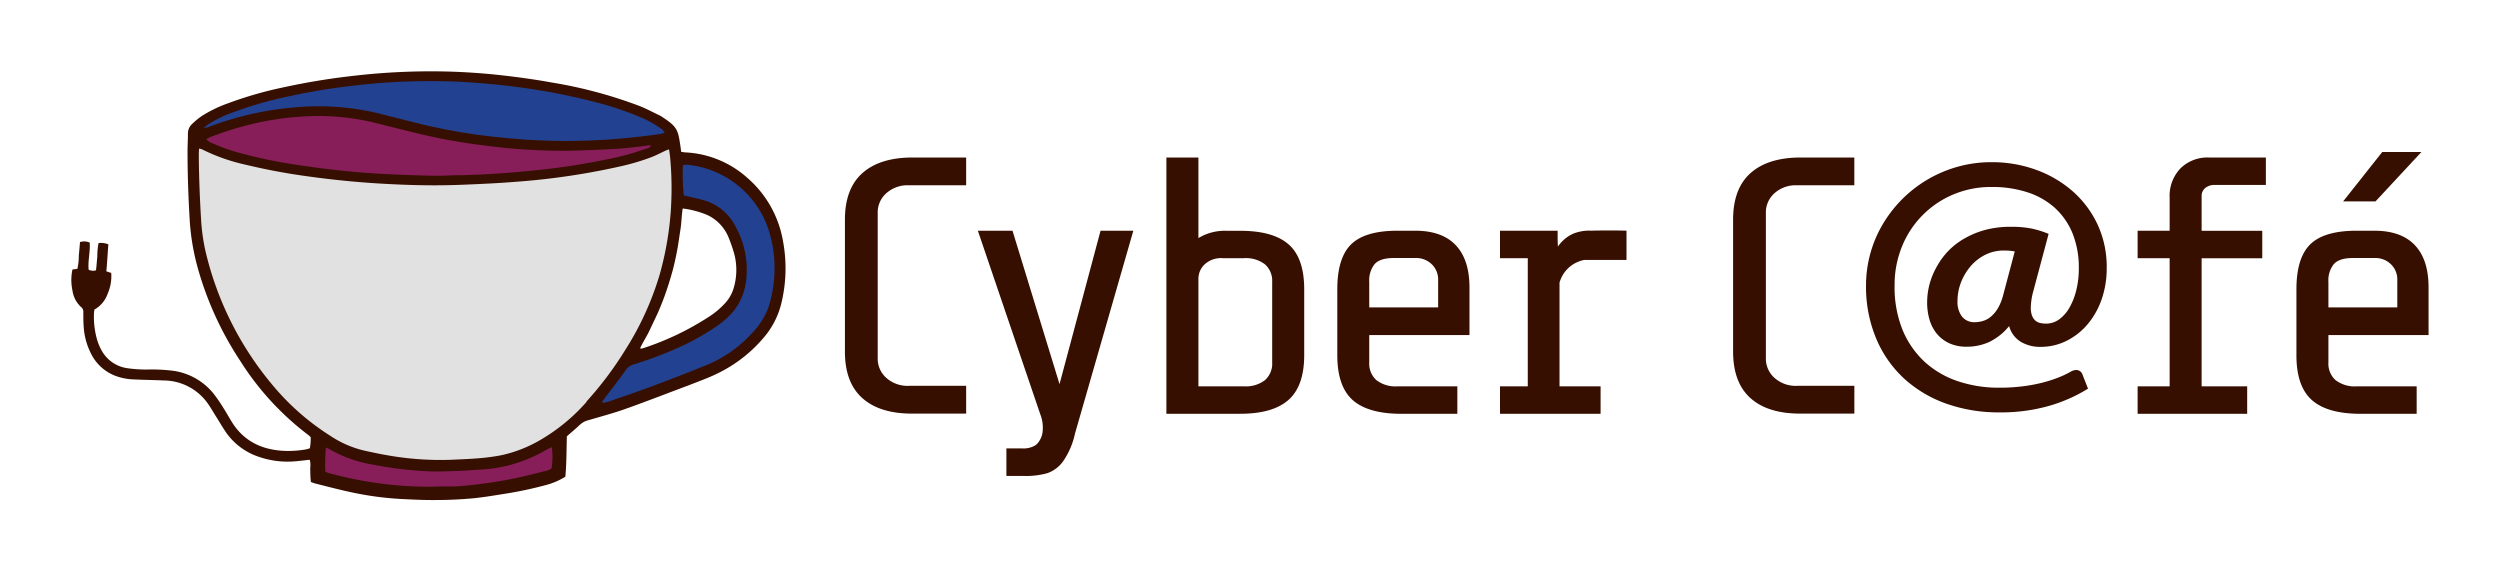
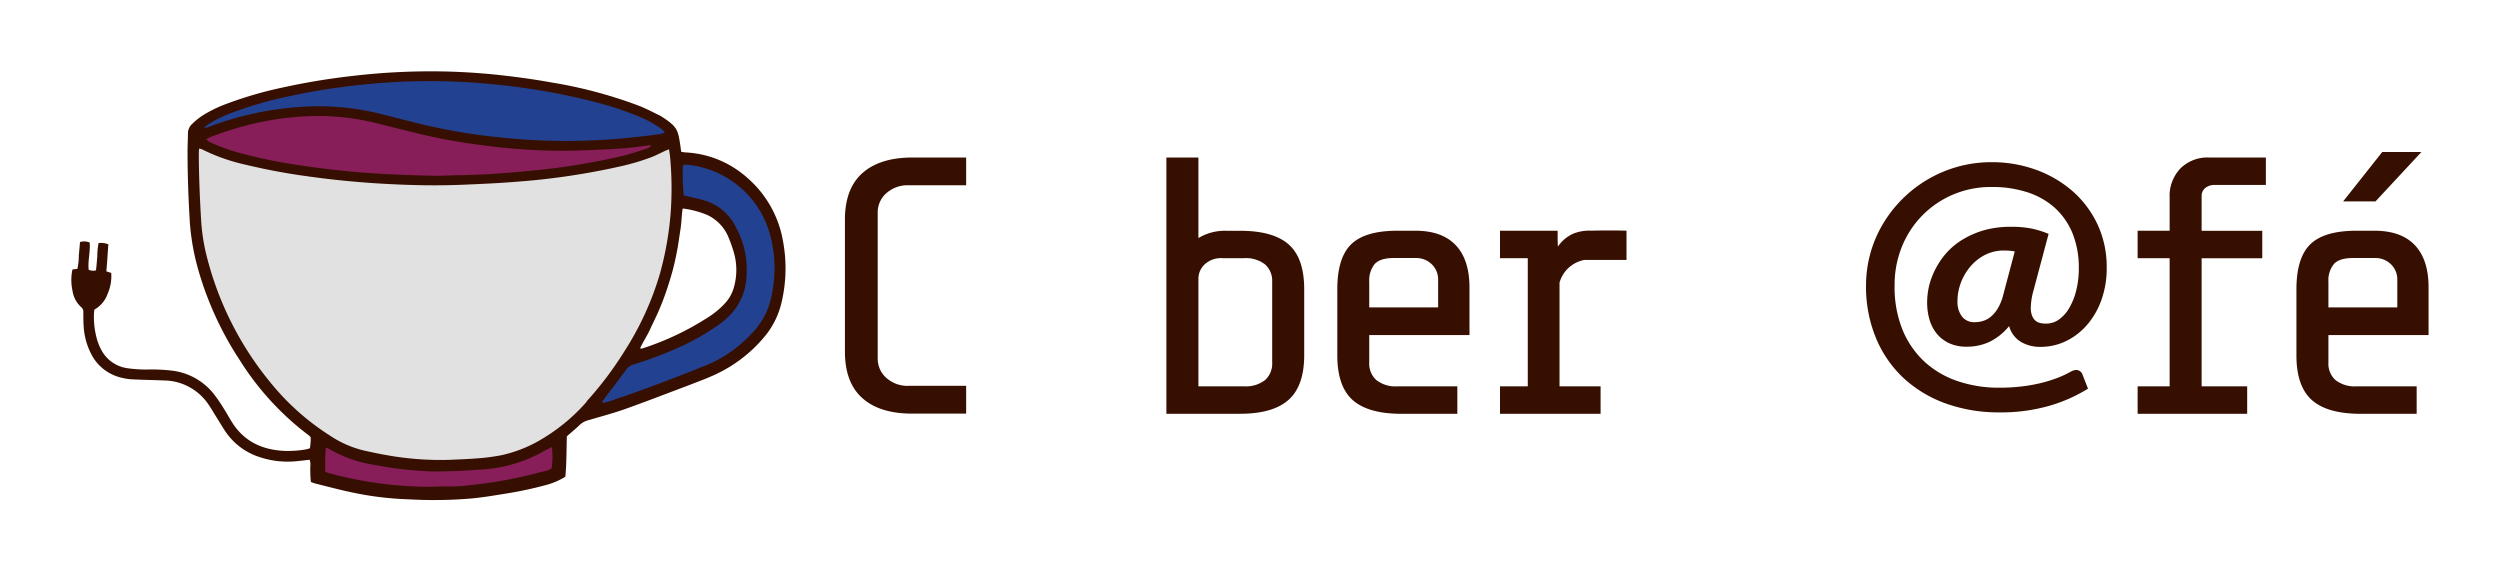
<svg xmlns="http://www.w3.org/2000/svg" id="Layer_1" data-name="Layer 1" viewBox="0 0 630 144">
  <defs>
    <style>.cls-1{fill:#e1e1e1;}.cls-2{fill:#234191;}.cls-3{fill:#871e5a;}.cls-4{fill:#370f00;}</style>
  </defs>
  <path class="cls-1" d="M170.93,51.39a81.48,81.48,0,0,1-2.52,16.08c-2.41,8.78-5.87,14.76-9,20.16a76.08,76.08,0,0,1-9.88,14.12A55.81,55.81,0,0,1,137.46,112a30.39,30.39,0,0,1-10,4.35,46.92,46.92,0,0,1-5.87.8c-2.46.21-4.94.29-7.41.4a78,78,0,0,1-16.58-1.22c-1.74-.29-3.46-.67-5.18-1a27.15,27.15,0,0,1-9.62-4.11A64.51,64.51,0,0,1,67.73,97.69,85.43,85.43,0,0,1,50.52,63a52.94,52.94,0,0,1-1.23-8.67c-.33-5.51-.55-11-.59-16.55,0-.7,0-1.39.06-2.23.62.28,1.52.67,2.62,1.12a81.43,81.43,0,0,0,9.7,3.17,147.07,147.07,0,0,0,15.86,3c7.35,1.07,14.74,1.75,22.16,2.13,6.15.32,12.31.39,18.47.13,4.92-.21,9.39-.42,13.34-.74,9.35-.76,14.77-1.2,21.91-2.9,7.88-1.88,11.82-2.82,13.67-4.2.58-.44,2.46-1.92,3.39-1.34.61.39.58,1.57.45,2.54.16,1.06.34,2.5.48,4.2A72,72,0,0,1,170.93,51.39Z" />
  <path class="cls-2" d="M48.7,34.1a15.42,15.42,0,0,1,2.46-2.83,15.69,15.69,0,0,1,4.24-2.72A80.45,80.45,0,0,1,70.46,24c11-2.1,8.62-2.22,15.21-3.24A143.75,143.75,0,0,1,113.84,19a171.68,171.68,0,0,1,17.09,1.66,162.79,162.79,0,0,1,19.65,3.83,69.54,69.54,0,0,1,13.11,5.2,18.28,18.28,0,0,1,5.11,3.79,16.47,16.47,0,0,1,1.34,1.63c-.94.06-2.41.17-4.21.34-4.71.45-8,1-9.35,1.2-5,.74-9.33.6-18.08.32-2.87-.1-7.07-.24-12.64-.8a137.06,137.06,0,0,1-21.62-3.68c-6.85-1.78-6.08-2.22-10.93-3.24a66.28,66.28,0,0,0-19.59-1.08c-6.9.64-12.52,2.27-20.72,4.65C51.19,33.32,49.71,33.78,48.7,34.1Z" />
  <path class="cls-3" d="M167.48,35.73c-.43.76-1.07.86-1.61,1.12a57.51,57.51,0,0,1-9.2,3.32,151.38,151.38,0,0,1-19.45,4c-7,1-12.38,1.82-19.52,1.87-2.1,0-4.42,0-7.35-.1-4.11-.09-8.07-.18-12.8-.48-1.65-.11-1.71-.13-10.72-1-10.93-1-10.93-1-12.2-1.17-4.55-.69-3.28.09-14-3.32a41.31,41.31,0,0,1-8.33-3.4,4,4,0,0,1-1.59-1.22,36.25,36.25,0,0,1,5.5-3.21,42.81,42.81,0,0,1,13.17-3.57,71.07,71.07,0,0,1,12-.67,77.21,77.21,0,0,1,14.18,1.73c6.18,1.33,6.61,2.19,12.76,3.7,4.75,1.16,8.4,1.55,15.68,2.33,9.65,1,17,1.17,20,1.2,5.73.06,10.44-.14,13.6-.32C161.42,36.33,164.75,36,167.48,35.73Z" />
  <path class="cls-2" d="M170.2,40.07a8.28,8.28,0,0,1,2.72.09C184.15,41.66,192.21,49,195.25,57a31,31,0,0,1,1.64,15.39,29.16,29.16,0,0,1-1.45,6,19.7,19.7,0,0,1-5,7.13,37.91,37.91,0,0,1-14.25,8.86c-8.75,3.17-17.51,6.3-26.45,9a16,16,0,0,1-3.22.81,9.48,9.48,0,0,0,3-2.47c.66-.85.46-.91,1.44-2.32s1.58-1.88,2.56-3.44c.52-.84.53-1,.86-1.52A9.88,9.88,0,0,1,158.58,91c3.69-1.88,7.17-2.37,11.83-4.08a41.24,41.24,0,0,0,10.4-5.76,23.4,23.4,0,0,0,3-3,17.67,17.67,0,0,0,1.92-3A15.13,15.13,0,0,0,187.13,69a18.55,18.55,0,0,0-2.64-11.52,15.48,15.48,0,0,0-3-3.44,11.83,11.83,0,0,0-5.52-3c-1.55-.29-2.44,0-3.68-.8a5.19,5.19,0,0,1-1.79-2A50.14,50.14,0,0,1,170.2,40.07Z" />
  <path class="cls-3" d="M140.74,109.51a40,40,0,0,1-.11,8.21,3.24,3.24,0,0,1-1.61,1,58.94,58.94,0,0,1-7.89,2.73,78.3,78.3,0,0,1-9,1.85c-4,.59-7.1.8-8.72.88-.91,0-3.12.14-6.32.08a122.53,122.53,0,0,1-15.51-1.37c-4-.55-7-1.93-10.89-3.45A4.17,4.17,0,0,1,80,119c.13-3-.18-6.1.17-9.3.26.18.64.47,1.13.79,1,.71,5.06,3.33,14.13,5.58a56.67,56.67,0,0,0,13.28,2.08c2.82.06,5.62-.13,7.28-.24a67.09,67.09,0,0,0,7.67-.8,36.37,36.37,0,0,0,15-6C139.59,110.46,140.3,109.88,140.74,109.51Z" />
  <path class="cls-4" d="M197.31,60.73a27.16,27.16,0,0,0-9.08-16,25.19,25.19,0,0,0-15.42-6.32c-.31,0-.62-.08-1.14-.15-.1-.65-.17-1.21-.25-1.76-.57-3.86-.86-4.61-4.5-7a5.77,5.77,0,0,0-.68-.4c-1.67-.8-3.3-1.68-5-2.36a114.55,114.55,0,0,0-22.09-5.93c-4.71-.86-9.45-1.49-14.22-2q-5.62-.57-11.29-.76a169.13,169.13,0,0,0-24.85,1.09,171.1,171.1,0,0,0-17.45,2.89,96.69,96.69,0,0,0-13.88,4,32.12,32.12,0,0,0-6.69,3.26,18.56,18.56,0,0,0-2.41,2,3.22,3.22,0,0,0-1,2.24c0,1.49-.09,3-.1,4.49,0,5.84.2,11.68.55,17.51A58.2,58.2,0,0,0,50,68.11,82.79,82.79,0,0,0,60.46,90.82,70.68,70.68,0,0,0,77.8,109.7a4.68,4.68,0,0,1,.5.5,14.69,14.69,0,0,1-.21,2.76,9.82,9.82,0,0,1-1.06.3,26,26,0,0,1-5.57.35c-5.5-.29-9.95-2.43-12.91-7.08-.76-1.19-1.42-2.43-2.18-3.61a37.47,37.47,0,0,0-2.57-3.74,15.83,15.83,0,0,0-10.56-5.79,43.76,43.76,0,0,0-6.05-.27,32.4,32.4,0,0,1-4.93-.31,8.79,8.79,0,0,1-6.6-4.4,13.89,13.89,0,0,1-1.12-2.56,21,21,0,0,1-.87-6.59c0-.4.07-.81.11-1.24a7.33,7.33,0,0,0,3.35-4,11,11,0,0,0,.9-5.24c-.42-.13-.76-.25-1.23-.41.22-2.27.32-4.52.51-6.79a4.85,4.85,0,0,0-2.47-.33,17,17,0,0,0-.32,3.38c-.11,1.18-.19,2.35-.33,3.49a2.54,2.54,0,0,1-1.85-.15c-.23-2.28.45-4.57.26-6.84A3.51,3.51,0,0,0,20.16,61c-.09,1.1-.18,2.23-.3,3.35a15.24,15.24,0,0,1-.36,3.4l-1.24.16a12.61,12.61,0,0,0,0,5.3,6.91,6.91,0,0,0,2.2,4.19A1.47,1.47,0,0,1,21,78.65c0,1.19,0,2.38.08,3.57a17.38,17.38,0,0,0,1.91,7,11.39,11.39,0,0,0,7.41,5.91,14.28,14.28,0,0,0,2.83.46c2.71.14,5.42.17,8.13.29A13.67,13.67,0,0,1,52.58,102c.7,1,1.31,2.12,2,3.18.83,1.32,1.61,2.68,2.53,4a16.43,16.43,0,0,0,8.3,6,22.19,22.19,0,0,0,9.12,1.06c1.16-.11,2.31-.25,3.5-.38.38,1,.07,1.89.17,2.8a22.45,22.45,0,0,0,.15,2.81c.43.15.82.31,1.22.41,2.94.73,5.86,1.51,8.82,2.14a79.65,79.65,0,0,0,12.78,1.73c2.77.13,5.53.28,8.29.26,3.09,0,6.18-.12,9.25-.39,2.85-.25,5.68-.74,8.52-1.19a96.78,96.78,0,0,0,10.12-2.14,17.72,17.72,0,0,0,5.12-2.16c.32-3.41.28-6.81.38-10.18,1.13-1,2.22-1.89,3.24-2.87a4.91,4.91,0,0,1,2.18-1.19c3-.88,6-1.68,9-2.72,5.39-1.91,10.73-4,16.09-6,2.53-1,5.06-1.88,7.49-3.08a35.43,35.43,0,0,0,12.13-9.64A20.78,20.78,0,0,0,197,76,37.15,37.15,0,0,0,197.31,60.73ZM169.5,68.21q.67-2.55,1.15-5.15c.33-1.72.54-3.47.82-5.2s.28-3.48.57-5.32a23.59,23.59,0,0,1,6.09,1.59,10.67,10.67,0,0,1,5.38,5.49A38.79,38.79,0,0,1,185,63.86a16,16,0,0,1-.11,8.72,9.6,9.6,0,0,1-2.34,4,20.19,20.19,0,0,1-4,3.31,70.43,70.43,0,0,1-16.25,7.78,4.69,4.69,0,0,1-.76.19s-.09,0-.22-.12c.71-1.58,1.7-3,2.44-4.62s1.54-3.18,2.24-4.8,1.33-3.26,1.9-4.92S169,70,169.5,68.21ZM52.5,31.32a29.75,29.75,0,0,1,5.83-2.86A96.27,96.27,0,0,1,73,24.23q7.17-1.57,14.45-2.45a164.93,164.93,0,0,1,26.75-1.24q8.13.33,16.2,1.4a159.91,159.91,0,0,1,19.69,3.81,79.26,79.26,0,0,1,11.15,3.72,25.51,25.51,0,0,1,5,2.71,3.23,3.23,0,0,1,1.26,1.28c-.46.12-.85.27-1.25.33q-6.15.87-12.36,1.33a159.16,159.16,0,0,1-18.66.22c-3.45-.14-6.89-.48-10.33-.83A144.33,144.33,0,0,1,105,31c-3.45-.84-6.88-1.77-10.34-2.6A64.07,64.07,0,0,0,76.1,26.92a80.1,80.1,0,0,0-23,4.87,4.11,4.11,0,0,1-1.75.43C51.88,31.82,52.17,31.54,52.5,31.32Zm111.65,5.37a2.71,2.71,0,0,1-1.56.85A61.85,61.85,0,0,1,153.71,40,171.11,171.11,0,0,1,135,42.91c-6.24.64-12.5,1.11-18.78,1.23-2.28,0-4.57.19-6.86.15q-6.37-.13-12.75-.46c-3.39-.18-6.79-.43-10.17-.79q-5.79-.61-11.54-1.49a118.17,118.17,0,0,1-13.42-2.73,45.54,45.54,0,0,1-8-2.74,3.74,3.74,0,0,1-1.5-1,6.7,6.7,0,0,1,.7-.4A79.47,79.47,0,0,1,70,30a73,73,0,0,1,10.65-.77,60.08,60.08,0,0,1,14.5,1.89c4.06,1,8.13,2.06,12.21,3a146.21,146.21,0,0,0,14.44,2.51A155.33,155.33,0,0,0,141.23,38c4,0,8.08-.21,12.11-.38a101.78,101.78,0,0,0,10.16-1A3.86,3.86,0,0,1,164.15,36.69ZM139,118a3.26,3.26,0,0,1-1.52.68c-2.47.61-4.93,1.26-7.42,1.78a111,111,0,0,1-11.32,1.77,43.44,43.44,0,0,1-6,.36c-1.54-.05-3.09.07-4.63.07a95.9,95.9,0,0,1-15.23-1.26,99.61,99.61,0,0,1-10.25-2.25,4.57,4.57,0,0,1-.66-.31,56.54,56.54,0,0,1,.15-6.07c.42.2.76.33,1.06.51A31.69,31.69,0,0,0,93.5,117a97,97,0,0,0,14.21,1.76c2.39.11,4.78,0,7.17-.06,2.23-.08,4.46-.28,6.69-.39a35.93,35.93,0,0,0,15.54-4.65l1.95-1A18.4,18.4,0,0,1,139,118Zm8.83-16.75a46.71,46.71,0,0,1-12.33,10,33.55,33.55,0,0,1-9.18,3.47,51.64,51.64,0,0,1-5.68.76c-2.38.2-4.78.28-7.17.39a76.32,76.32,0,0,1-16-1.17c-1.67-.28-3.34-.64-5-1a26.24,26.24,0,0,1-9.3-3.92A62,62,0,0,1,68.51,96.83,81.27,81.27,0,0,1,51.87,63.66a48.32,48.32,0,0,1-1.19-8.28c-.32-5.26-.53-10.53-.58-15.81,0-.66,0-1.33.07-2.12a4,4,0,0,1,.69.16,47.79,47.79,0,0,0,11.22,3.94,155.76,155.76,0,0,0,15.34,2.87c7.1,1,14.25,1.67,21.43,2,5.94.3,11.91.38,17.86.13,4.31-.18,8.61-.36,12.9-.71a179.24,179.24,0,0,0,27.1-4,57.75,57.75,0,0,0,7.46-2.24c1.23-.48,2.4-1.1,3.6-1.66.23-.1.47-.17.83-.31.11.81.23,1.52.29,2.23A84.66,84.66,0,0,1,169,53.7a80,80,0,0,1-2.78,15.56,75.25,75.25,0,0,1-8.74,19.06A87.66,87.66,0,0,1,147.78,101.2ZM194.9,71.8a29.8,29.8,0,0,1-1.24,5.6,18.61,18.61,0,0,1-4.26,6.67,32.11,32.11,0,0,1-12.19,8.27c-7.48,3-15,5.89-22.62,8.43a12.56,12.56,0,0,1-2.75.76c-.14-.49.21-.69.41-1,1.82-2.42,3.68-4.81,5.44-7.26a3.58,3.58,0,0,1,2-1.43,100.85,100.85,0,0,0,11.58-4.37A61.21,61.21,0,0,0,181,81.92a20.67,20.67,0,0,0,2.78-2.33A14.88,14.88,0,0,0,188.09,70a22.34,22.34,0,0,0-2.71-12.87,12.89,12.89,0,0,0-8-6.66c-1.12-.33-2.26-.57-3.4-.84l-1.66-.39a48.5,48.5,0,0,1-.22-7.65,6.47,6.47,0,0,1,2.32.08,24.07,24.07,0,0,1,19.1,15.74A31.5,31.5,0,0,1,194.9,71.8Z" />
  <path class="cls-4" d="M217.34,100.35q-4.43-3.93-4.42-11.77V55.37q0-7.84,4.42-11.76T230,39.69h13.47v7H229.05a8,8,0,0,0-5.69,2,6.41,6.41,0,0,0-2.18,4.89V90.34a6.43,6.43,0,0,0,2.18,4.89,8,8,0,0,0,5.69,2h14.42v7H230Q221.75,104.27,217.34,100.35Z" />
-   <path class="cls-4" d="M260.94,112.2a3.78,3.78,0,0,0,1-1.13,5.14,5.14,0,0,0,.76-2,9.51,9.51,0,0,0,0-2.61,9.92,9.92,0,0,0-.59-2.18L246.42,58.14h8.73L267,96.8l10.34-38.66h8.26L270.9,109.25a19.44,19.44,0,0,1-3,7,8.26,8.26,0,0,1-4,3,19.81,19.81,0,0,1-5.74.69h-4.55V113h4A5.75,5.75,0,0,0,260.94,112.2Z" />
  <path class="cls-4" d="M324.72,100.76q-3.95,3.51-12.19,3.51h-18.6V39.69H302V60a12.8,12.8,0,0,1,7.11-1.84h3.42q8.34,0,12.24,3.46t3.89,11.3V89.51C328.66,94.67,327.34,98.43,324.72,100.76Zm-21.2-34.09A5,5,0,0,0,302,70.13V97.35h11.48a7.85,7.85,0,0,0,5.31-1.57,5.55,5.55,0,0,0,1.8-4.43V71.05a5.54,5.54,0,0,0-1.8-4.42,7.85,7.85,0,0,0-5.31-1.57h-5.32A6.11,6.11,0,0,0,303.52,66.67Z" />
  <path class="cls-4" d="M340.87,100.81Q337,97.35,337,89.51V72.9q0-7.94,3.51-11.35t11.67-3.41h4.46q6.74,0,10.2,3.64t3.47,10.66v12H345.05v6.92a5.55,5.55,0,0,0,1.8,4.43,7.85,7.85,0,0,0,5.31,1.57h15.09v6.92H353.11Q344.77,104.27,340.87,100.81Zm21.54-30.22a5.31,5.31,0,0,0-1.61-4,5.61,5.61,0,0,0-4.08-1.57h-5.51q-3.4,0-4.79,1.52a6.51,6.51,0,0,0-1.37,4.47v6.46h17.36Z" />
  <path class="cls-4" d="M385,97.35V65.06H378V58.14h14.52c0,1.33,0,2.67.07,4a9.37,9.37,0,0,1,3.83-3.24,10.72,10.72,0,0,1,4.51-.77c2.38-.06,5.4-.09,8.95,0v7.38H399.2a8.21,8.21,0,0,0-3.69,1.78A8,8,0,0,0,393,71.24V97.35h10.35v6.92H378V97.35Z" />
-   <path class="cls-4" d="M441.15,100.35q-4.41-3.93-4.41-11.77V55.37q0-7.84,4.41-11.76t12.66-3.92h13.48v7H452.86a8,8,0,0,0-5.69,2A6.45,6.45,0,0,0,445,53.62V90.34a6.45,6.45,0,0,0,2.18,4.89,8,8,0,0,0,5.69,2h14.43v7H453.81Q445.56,104.27,441.15,100.35Z" />
  <path class="cls-4" d="M514.16,87.41a9.47,9.47,0,0,1-4.86-1.24,6.66,6.66,0,0,1-3-4,14.69,14.69,0,0,1-5,4,13.51,13.51,0,0,1-5.67,1.2,10.36,10.36,0,0,1-4.37-.85,8.93,8.93,0,0,1-3.12-2.35,10,10,0,0,1-1.88-3.54,15.34,15.34,0,0,1-.62-4.45,18.37,18.37,0,0,1,.58-4.48A19,19,0,0,1,488,67.31a19.21,19.21,0,0,1,2.9-4A18.25,18.25,0,0,1,495,60.12a22.09,22.09,0,0,1,5.27-2.18,24.69,24.69,0,0,1,6.48-.79,25.87,25.87,0,0,1,5.27.46,24.19,24.19,0,0,1,4.23,1.33L512.4,73.35a17.09,17.09,0,0,0-.64,4.15,5.47,5.47,0,0,0,.3,2,3.25,3.25,0,0,0,.8,1.24,2.7,2.7,0,0,0,1.22.64,6.35,6.35,0,0,0,1.55.17,5.56,5.56,0,0,0,3.18-1,9.27,9.27,0,0,0,2.62-2.9,16.79,16.79,0,0,0,1.77-4.43,22.38,22.38,0,0,0,.66-5.59,23,23,0,0,0-1.61-8.9,17.77,17.77,0,0,0-4.52-6.43,19.09,19.09,0,0,0-6.93-3.88,28.55,28.55,0,0,0-8.83-1.3A24.44,24.44,0,0,0,492.25,49,23.91,23.91,0,0,0,479.3,62.12a25.58,25.58,0,0,0-1.86,9.79,28.67,28.67,0,0,0,2,11.21,22.79,22.79,0,0,0,5.59,8.08,23.45,23.45,0,0,0,8.37,4.87,32.18,32.18,0,0,0,10.41,1.63,47,47,0,0,0,5.75-.33,39.84,39.84,0,0,0,4.92-.89,34.38,34.38,0,0,0,4.07-1.28,24.56,24.56,0,0,0,3.28-1.54,3,3,0,0,1,1.35-.42,1.67,1.67,0,0,1,1.64,1.24l1.36,3.46a38.84,38.84,0,0,1-9.71,4.31,44.07,44.07,0,0,1-12.66,1.67,39.37,39.37,0,0,1-13.38-2.21,31.15,31.15,0,0,1-10.65-6.36,29,29,0,0,1-7-10.08,33.71,33.71,0,0,1-2.54-13.36,30.24,30.24,0,0,1,4.24-15.44,32,32,0,0,1,11.3-11.25A32.14,32.14,0,0,1,493.4,42,31.44,31.44,0,0,1,502,40.87a32.44,32.44,0,0,1,10.89,1.85A29,29,0,0,1,522.09,48a25.66,25.66,0,0,1,6.41,8.39,25.29,25.29,0,0,1,2.39,11.17,23.61,23.61,0,0,1-1.25,7.79,19.86,19.86,0,0,1-3.52,6.31,16.59,16.59,0,0,1-5.31,4.21A14.55,14.55,0,0,1,514.16,87.41Zm-16.54-6.22a7.37,7.37,0,0,0,2.1-.31,5.55,5.55,0,0,0,2-1.1,8.25,8.25,0,0,0,1.76-2.12,12.74,12.74,0,0,0,1.32-3.3l2.92-11a15.34,15.34,0,0,0-2.64-.23,10.48,10.48,0,0,0-4.64,1,11.9,11.9,0,0,0-3.73,2.83,14,14,0,0,0-2.5,4.1,12.92,12.92,0,0,0-.92,4.8,6.08,6.08,0,0,0,1.1,3.87A3.89,3.89,0,0,0,497.62,81.19Z" />
  <path class="cls-4" d="M555.71,47.39a2.52,2.52,0,0,0-.9,2v8.77h15.28v6.92H554.81V97.35h11.48v6.92H538.68V97.35h8.07V65.06h-8.07V58.14h8.07v-8.3a10,10,0,0,1,2.75-7.43,9.68,9.68,0,0,1,7.11-2.72H571v6.92h-12.9A3.57,3.57,0,0,0,555.71,47.39Z" />
  <path class="cls-4" d="M582.59,100.81q-3.9-3.47-3.89-11.3V72.9q0-7.94,3.51-11.35t11.67-3.41h4.46q6.74,0,10.2,3.64T612,72.44v12H586.76v6.92a5.55,5.55,0,0,0,1.8,4.43,7.9,7.9,0,0,0,5.32,1.57H609v6.92H594.83Q586.47,104.27,582.59,100.81Zm21.53-30.22a5.27,5.27,0,0,0-1.61-4,5.58,5.58,0,0,0-4.08-1.57h-5.5q-3.42,0-4.79,1.52a6.47,6.47,0,0,0-1.38,4.47v6.46h17.36ZM610.2,38.3,598.62,50.76h-8.16l9.87-12.46Z" />
</svg>